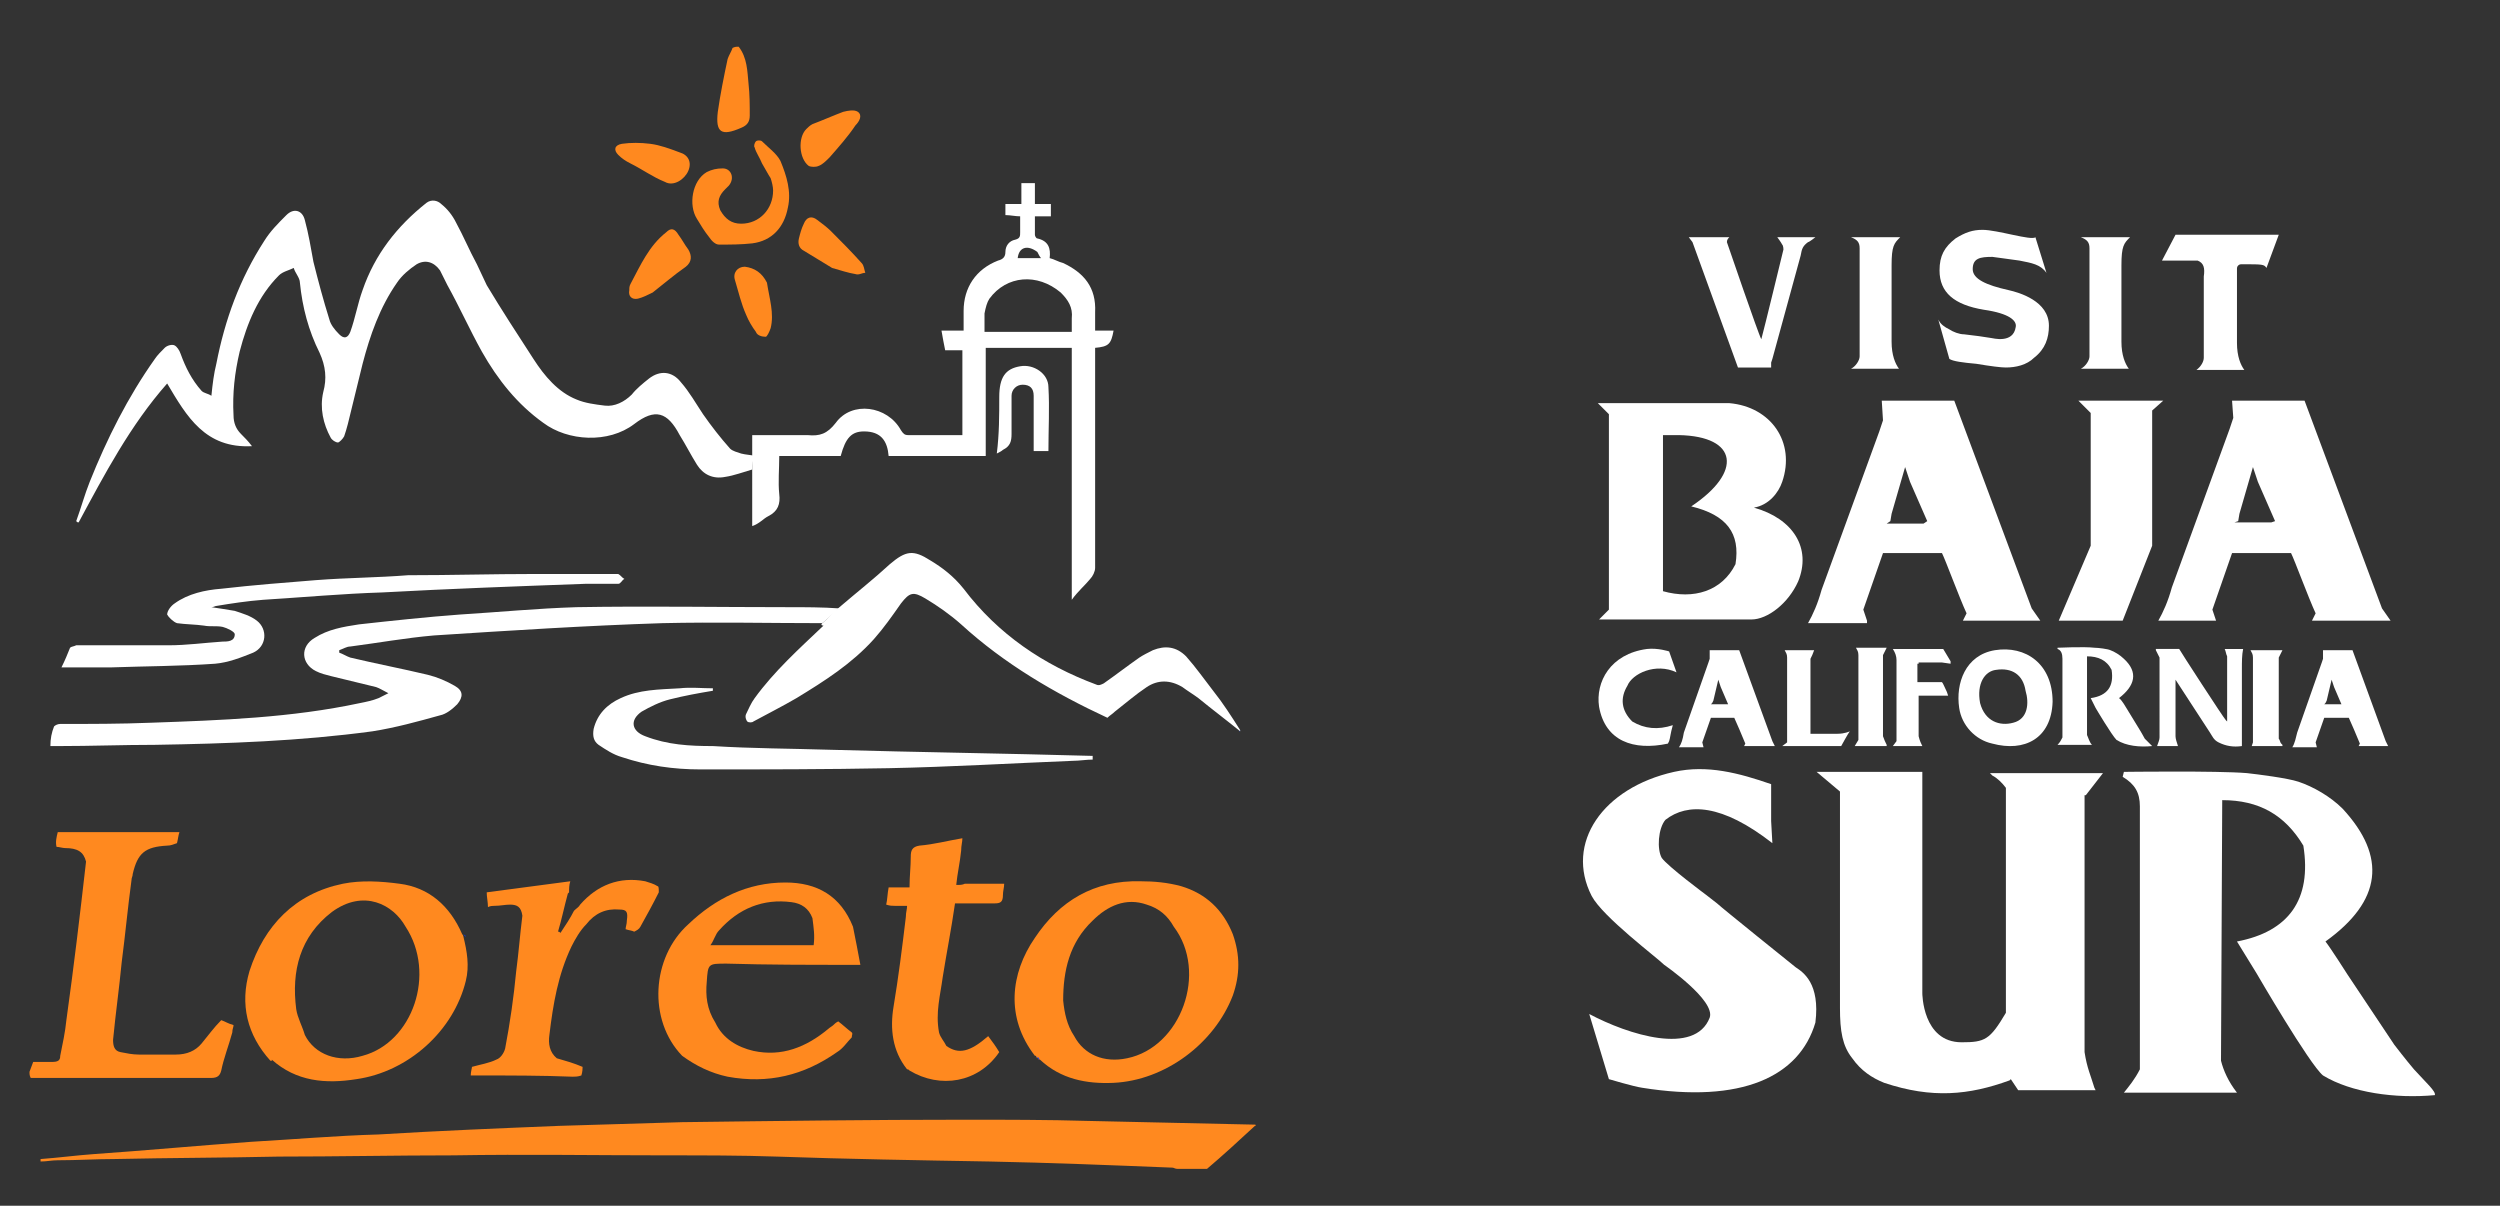
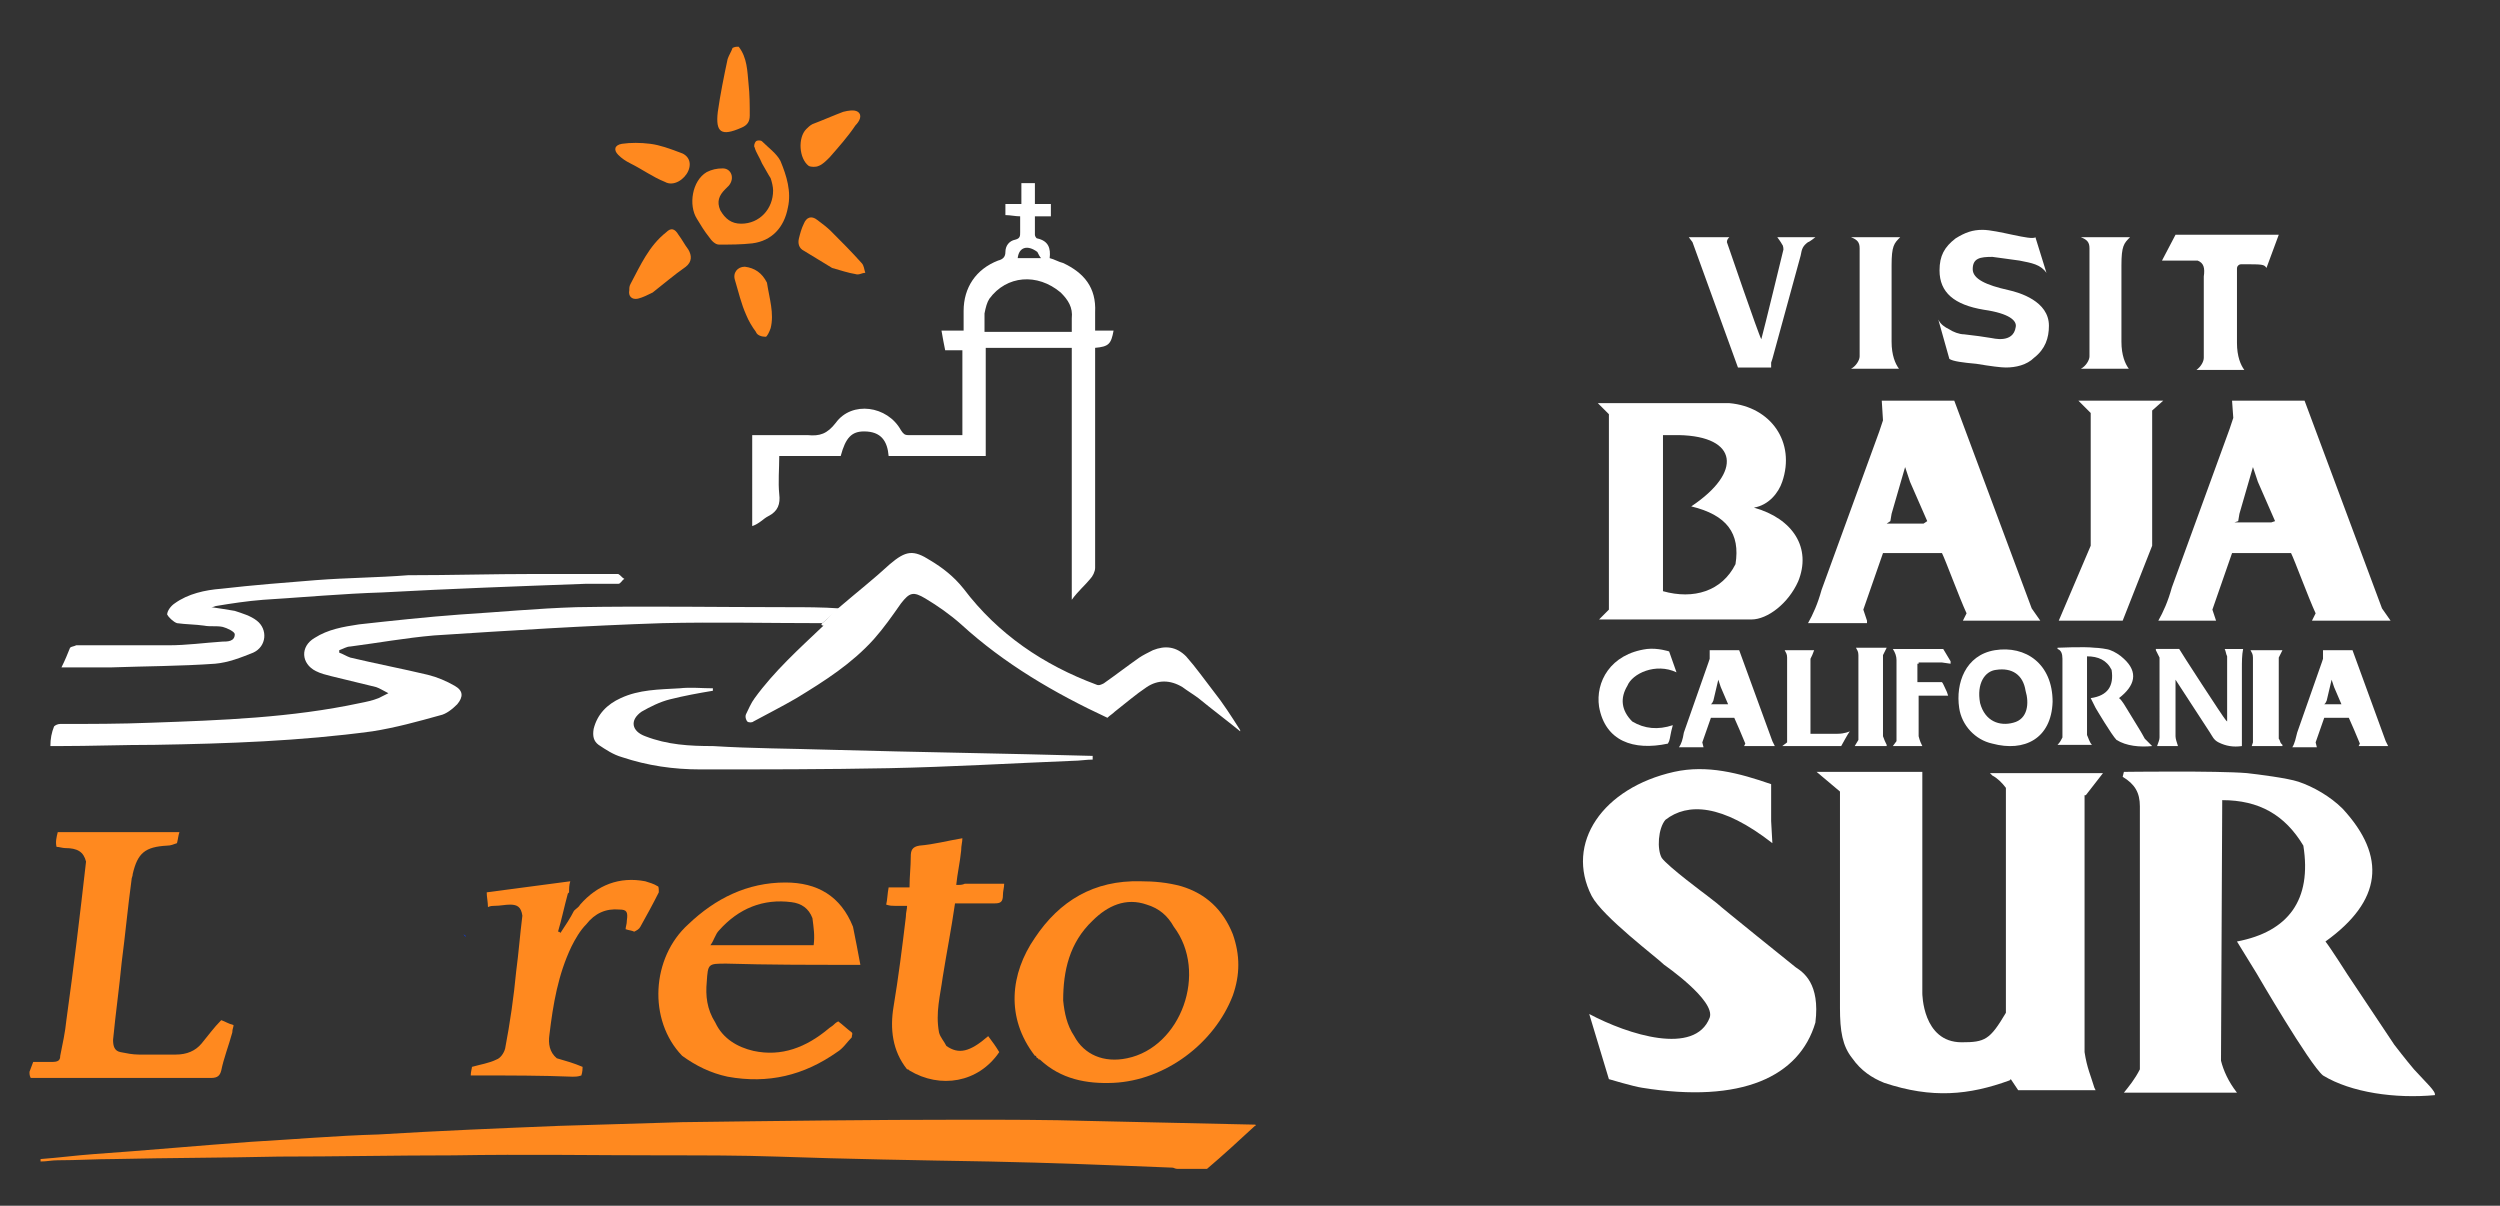
<svg xmlns="http://www.w3.org/2000/svg" version="1.1" id="Layer_1" x="0px" y="0px" viewBox="0 0 203.4 98.1" style="enable-background:new 0 0 203.4 98.1;" xml:space="preserve">
  <rect x="0" y="0" width="203.4" height="98.1" fill="#333333" stroke="none" />
  <style type="text/css">
	.st0{fill:none;}
	.st1{fill:#FF891F;}
	.st2{fill:#FFFFFF;}
	.st3{fill:#093AFD;}
	.st4{fill:#0439FF;}
	.st5{fill:#FEFEFF;}
	.st6{fill-rule:evenodd;clip-rule:evenodd;fill:#FFFFFF;}
</style>
  <path class="st0" d="M2.2,87c0-27.7,0-55.5,0-83.2c19.1,0,38.2,0,57.4,0c-0.1,0.3-0.3,0.6-0.4,0.9c-0.3,1.5-0.6,2.9-0.8,4.4  c-0.2,1.8,0.3,2.1,1.9,1.4c0.5-0.2,0.7-0.5,0.7-1c0-0.9,0-1.8-0.1-2.6c-0.1-1-0.2-2.1-0.8-3c14,0,28,0,42.1,0  c0,29.2,0,58.4-0.1,87.6c-4.5,0-9-0.2-13.5-0.2c-3.3-0.2-6.7-0.2-10-0.2c-7.7,0.1-15.3,0.1-23,0.2c-3.3,0-6.7,0.1-10,0.3  c-4.9,0.2-9.8,0.4-14.7,0.7c-3.5,0.2-6.9,0.4-10.4,0.6c-4.3,0.3-8.6,0.7-12.8,1c-1.4,0.1-2.9,0.3-4.3,0.4c0,0.1,0,0.1,0,0.2  c0.5,0,0.9-0.1,1.4-0.1c1.5,0,3-0.1,4.6-0.1c4.5-0.1,8.9-0.1,13.4-0.2C27.5,94,32.3,94,37,94c5.8,0,11.6,0,17.4,0  c3,0,5.9,0.1,8.9,0.1c5.8,0.1,11.6,0.2,17.3,0.4c5,0.1,9.9,0.3,14.9,0.5c0.1,0,0.2,0.1,0.3,0.1c-31.2,0-62.4,0-93.6,0  c0-2.5,0-4.9,0.1-7.5c0.2-0.1,0.4,0,0.6,0c0,0.3-0.1,0.5-0.1,0.8c5.2,0,10.3,0,15.5,0c0.4-1.4,0.8-2.8,1.3-4.2  c-0.3-0.1-0.5-0.2-0.7-0.4c0-0.2,0.1-0.4,0.1-0.5c-0.4-0.2-0.7-0.3-1-0.4c-0.6,0.7-1.1,1.3-1.6,1.9c-0.5,0.6-1.2,1-2.1,0.9  c-1,0-2,0-3,0c-0.5,0-1-0.1-1.5-0.2c0.4-3.6,0.8-7.1,1.2-10.6c0.1-1.2,0.3-2.4,0.6-3.6c0.2-0.9,0.8-1.4,1.7-1.5  c0.4-0.1,0.9,0,1.3-0.1c0.2,0,0.4-0.2,0.4-0.3c0.1-0.2,0.1-0.5,0.2-0.8c-0.3,0-0.5,0-0.7,0c0.1-0.3,0.1-0.6,0.2-0.9  c-3.3,0-6.6,0-9.9,0c-0.2,0.4-0.3,0.8-0.4,1.1c0.3,0,0.5,0.1,0.7,0.1C5,69.2,5,69.4,5,69.6c0.6,0.1,1.2,0.2,1.9,0.4  c-0.5,4.3-1.1,8.6-1.6,12.8c-0.1,1-0.3,1.9-0.5,2.9c-0.1,0.4-0.3,0.6-0.7,0.5c-0.5-0.1-1,0-1.5,0C2.4,86.6,2.3,86.8,2.2,87" />
  <path class="st0" d="M84.4,86L84.4,86c0,0.1,0.1,0.2,0.1,0.2s0,0,0,0.1c0.6,0.8,1.3,1.5,2.3,1.9c1.6,0.8,3.2,0.9,5,0.7  c4.4-0.4,8.6-4.1,9.5-8.4c0.3-1.6,0-3.1-0.9-4.6c-0.9-1.9-2.2-3.3-4.2-3.8c-1.1-0.3-2.2-0.4-3.3-0.4c-3.7-0.2-6.5,1.6-8.6,4.6  C82.3,79.2,81.9,82.8,84.4,86C84.3,86,84.4,86,84.4,86" />
  <path class="st0" d="M37.9,76.2c-0.1-0.1-0.1-0.1-0.2-0.3c-1-2.2-2.7-3.7-5.1-4.1c-1.5-0.2-3.2-0.3-4.6,0c-3.9,0.8-6.4,3.3-7.6,7.1  c-0.9,2.7-0.2,5.2,1.6,7.4c0.9,1.2,2,1.9,3.4,2.3c4.3,1.2,9.4-0.9,11.9-4.9c1-1.6,1.8-3.4,1.4-5.4C38.5,77.7,38.1,77,37.9,76.2  C37.9,76.3,37.9,76.3,37.9,76.2" />
  <path class="st0" d="M51.6,75.9c0,0.2-0.1,0.4-0.1,0.6c0.4,0.1,0.7,0.1,1,0.2c0.5-1,1-2,1.6-2.9c0.4-0.8,0.4-0.8-0.3-1.3  c0-0.2,0-0.4-0.1-0.5c-0.3-0.2-0.6-0.4-1-0.4c-2.1-0.3-3.9,0.4-5.3,1.9c-0.2,0.2-0.4,0.4-0.6,0.4c0.1-0.5,0.2-0.9,0.3-1.4  c-0.3,0-0.5,0-0.7-0.1c0.1-0.3,0.1-0.5,0.2-0.8c-2.3,0.3-4.5,0.6-6.8,0.9c0,0.4,0.1,0.8,0.1,1.2c0.2,0,0.3,0,0.5,0  c0,0.3,0.1,0.6,0.1,0.8c0.8,0,1.4,0,2.2,0.1c-0.2,1.5-0.3,2.9-0.5,4.4c-0.3,2.1-0.6,4.2-0.9,6.3c-0.1,0.3-0.4,0.7-0.7,0.9  c-0.6,0.3-1.2,0.4-2,0.6c0,0.2-0.1,0.4-0.1,0.7c0.3,0,0.5,0,0.7,0.1c0,0.2-0.1,0.5-0.1,0.7c3.1,0,6.1,0,9.2,0c0-0.3,0.1-0.6,0.1-0.9  c-0.3,0-0.5,0-0.6-0.1c0-0.2,0.1-0.5,0.1-0.6c-0.7-0.2-1.4-0.5-2.1-0.8c0.1-1.1,0.1-2.3,0.3-3.4c0.3-2,0.8-3.9,1.9-5.7  c0.8-1.2,1.8-2.1,3.3-1.9c0,0.2-0.1,0.4-0.1,0.7C51.2,75.7,51.4,75.7,51.6,75.9" />
  <path class="st0" d="M78.3,69.2c0-0.3,0.1-0.6,0.1-0.9c-1.2,0.2-2.4,0.5-3.5,0.6c-0.6,0.1-0.7,0.3-0.7,0.9c0,0.8-0.1,1.6-0.1,2.5  c-0.6,0-1.2,0-1.7,0c-0.1,0.5-0.1,0.9-0.2,1.4c0.3,0,0.5,0,0.6,0.1c0,0.2-0.1,0.5-0.1,0.8c0.4,0,0.7,0,1,0.1c-0.3,2.4-0.6,4.8-1,7.2  c-0.3,1.9-0.2,3.6,1.1,5.2c0.8,1.3,2.1,1.8,3.6,1.8c1.9-0.1,3.5-0.7,4.6-2.4c-0.2-0.3-0.4-0.5-0.6-0.8c-0.3-0.4-0.6-0.8-0.9-1.2  c-1.5,1.3-2.4,1.5-3.4,0.7c0-0.8-0.1-1.5,0-2.3c0.2-1.7,0.5-3.4,0.8-5.1c0.2-1.1,0.3-2.1,0.5-3.3c1.3,0,2.5,0,3.8,0  c0.1-0.5,0.1-1,0.2-1.6c-0.3,0-0.5,0-0.7-0.1c0-0.2,0.1-0.5,0.1-0.8c-1.1,0-2.2,0-3.2-0.1c0.1-0.9,0.2-1.8,0.4-2.7  C78.7,69.3,78.5,69.3,78.3,69.2" />
  <path class="st0" d="M69.4,75.2c-1-2.4-2.9-3.5-5.5-3.5c-3.1,0-5.7,1.3-7.9,3.4c-2.9,2.7-3.3,7.8-0.5,10.8c0.6,0.9,1.4,1.6,2.4,2  c3.9,1.6,7.6,0.9,11-1.5c0.4-0.3,0.8-0.8,1.2-1.2c-0.3-0.3-0.5-0.5-0.7-0.7c0-0.1,0-0.3-0.1-0.3c-0.3-0.3-0.7-0.6-1.1-0.9  c-0.1,0.1-0.3,0.2-0.4,0.3c-0.1,0.1-0.3,0.2-0.4,0.3c-1.8,1.4-3.7,2.3-6.1,1.8c-1.4-0.3-2.5-1-3.1-2.4c-0.3-1.3-0.3-2.6,0.1-3.8  c4,0,8.1,0,12.1,0c0-1.3-0.2-2.5-0.8-3.7C69.6,75.4,69.5,75.4,69.4,75.2" />
  <path class="st0" d="M100.8,59.6C100.8,59.6,100.9,59.6,100.8,59.6c0.1,0,0.1-0.1,0-0.2c-0.7-1-1.4-2.1-2.2-3.1  c-0.7-1-1.4-1.9-2.2-2.8c-0.7-0.8-1.7-1-2.7-0.5c-0.4,0.2-0.8,0.3-1.1,0.6c-1,0.7-1.9,1.4-2.9,2.1c-0.2,0.1-0.4,0.2-0.6,0.1  c-4.3-1.6-8-4-10.8-7.8c-0.7-1-1.6-1.7-2.7-2.3c-1.5-0.9-2-0.8-3.3,0.3c-1.4,1.2-2.7,2.3-4.2,3.5c-1.3,0-2.7,0-4,0  c-5.8,0-11.5-0.1-17.3,0c-3.2,0-6.4,0.3-9.5,0.6c-2.7,0.2-5.5,0.5-8.2,0.8c-1.2,0.1-2.5,0.4-3.6,1.1c-1.1,0.7-1.1,2.1,0.1,2.7  c0.4,0.2,0.8,0.3,1.2,0.4c1.2,0.3,2.5,0.6,3.7,0.9c0.3,0.1,0.6,0.3,1,0.5c-0.4,0.2-0.6,0.4-0.8,0.4c-0.5,0.1-1,0.3-1.5,0.4  c-5.6,1.2-11.3,1.5-17,1.6C9.7,59,7.3,59,4.8,59c-0.2,0-0.5,0.1-0.5,0.2c-0.2,0.5-0.4,1-0.5,1.6c0.3,0,0.5,0,0.7,0  c2.6,0,5.2-0.1,7.8-0.1c5.9-0.1,11.9-0.3,17.7-1.1c1.9-0.3,3.7-0.8,5.5-1.3c0.5-0.1,1-0.5,1.4-0.9c0.5-0.5,0.5-1.1-0.2-1.5  s-1.4-0.7-2.2-0.9c-2.1-0.5-4.2-0.9-6.3-1.4c-0.3-0.1-0.6-0.2-0.9-0.4c0-0.1,0-0.1,0-0.2c0.3-0.1,0.6-0.2,0.9-0.3  c2.3-0.3,4.5-0.8,6.8-0.9c6.2-0.4,12.4-0.8,18.6-1c4.3-0.2,8.7,0,13,0c-0.1,0.1-0.1,0.1-0.2,0.2c-2,1.9-4,3.7-5.6,5.9  c-0.3,0.4-0.5,0.8-0.7,1.3c-0.1,0.1,0,0.4,0.1,0.6c0.1,0.1,0.4,0,0.5,0c1.2-0.6,2.4-1.3,3.5-1.9c2.3-1.3,4.5-2.8,6.3-4.8  c0.8-0.9,1.5-1.9,2.2-2.9c0.7-0.9,1.1-1,2-0.4c1,0.7,2,1.3,2.9,2.1c3.5,3.2,7.6,5.5,11.9,7.6c0.2-0.2,0.4-0.4,0.6-0.5  c0.9-0.7,1.7-1.4,2.6-2s2-0.6,2.9,0c0.5,0.3,0.9,0.6,1.3,0.9C98.5,57.7,99.7,58.6,100.8,59.6" />
  <path class="st0" d="M61.2,38.3c0,1.6,0,3.1,0,4.7c0.5-0.3,0.9-0.6,1.3-0.8c0.7-0.4,0.9-1,0.9-1.8c-0.1-1,0-2,0-3.1c1.7,0,3.4,0,5,0  c0.4-1.5,0.9-2,1.9-2c1.4,0,1.9,0.9,2,2c2.7,0,5.3,0,7.9,0c0-2.9,0-5.8,0-8.8c2.3,0,4.7,0,7,0c0,6.8,0,13.6,0,20.5  c0.6-0.6,1.1-1.1,1.5-1.7c0.2-0.2,0.4-0.6,0.4-0.9c0-5.8,0-11.6,0-17.3c0-0.2,0-0.4,0-0.6c1.1-0.2,1.3-0.3,1.5-1.4c-0.5,0-1,0-1.5,0  c0-0.5,0-1,0-1.5c0.1-2-1-3.2-2.6-4c-0.3-0.2-0.7-0.3-1.1-0.4c0.1-0.8-0.1-1.4-1-1.6c-0.1,0-0.2-0.2-0.2-0.3c0-0.5,0-1,0-1.5  c0.5,0,0.9,0,1.3,0c0-0.3,0-0.6,0-1c-0.4,0-0.9,0-1.3,0c0-0.6,0-1.1,0-1.7c-0.4,0-0.7,0-1.1,0c0,0.6,0,1.1,0,1.7c-0.4,0-0.9,0-1.3,0  c0,0.3,0,0.6,0,0.9c0.4,0,0.8,0.1,1.2,0.1c0,0.5,0,0.9,0,1.3c0,0.3,0,0.5-0.4,0.6c-0.5,0.1-0.8,0.5-0.8,1c0,0.4-0.2,0.6-0.6,0.7  c-1.8,0.7-2.8,2.2-2.8,4.1c0,0.5,0,1,0,1.6c-0.6,0-1.2,0-1.8,0c0.1,0.5,0.2,1,0.3,1.6c0.5,0,0.9,0,1.4,0c0,2.3,0,4.6,0,6.9  c-1.5,0-2.9,0-4.4,0c-0.3,0-0.5-0.1-0.6-0.4c-1.2-2-4-2.3-5.3-0.6c-0.6,0.9-1.3,1.1-2.3,1c-0.4,0-0.8,0-1.2,0c-1.1,0-2.2,0-3.3,0  c0,0.5,0,1-0.1,1.4c-0.4-0.1-0.7-0.1-1.1-0.2c-0.3-0.1-0.7-0.1-0.9-0.4c-0.8-0.9-1.5-1.8-2.2-2.8c-0.6-0.8-1.1-1.8-1.8-2.6  c-0.8-0.9-1.7-0.9-2.6-0.3c-0.5,0.4-1,0.9-1.4,1.3c-0.6,0.6-1.3,1-2.2,0.9c-0.8-0.1-1.6-0.2-2.3-0.5c-1.6-0.7-2.6-2-3.5-3.3  c-1.3-2-2.5-4-3.8-6c-0.3-0.5-0.6-1.1-0.8-1.7c-0.5-1.1-1-2.3-1.7-3.4c-0.3-0.5-0.8-1-1.2-1.5c-0.3-0.3-0.8-0.4-1.2-0.1  c-2.4,1.9-4.2,4.3-5.2,7.1c-0.4,1.1-0.7,2.2-1,3.4c-0.2,0.5-0.5,0.6-0.9,0.2c-0.3-0.3-0.6-0.7-0.8-1.2c-0.5-1.5-0.9-3.1-1.3-4.7  c-0.3-1.1-0.4-2.3-0.7-3.4c-0.2-0.8-0.9-1-1.5-0.4s-1.3,1.3-1.8,2.1c-2,3.1-3.2,6.4-3.9,10c-0.2,0.8-0.2,1.7-0.4,2.6  c-0.3-0.2-0.6-0.2-0.8-0.4c-0.8-0.8-1.3-1.9-1.7-3c-0.1-0.3-0.3-0.6-0.5-0.7s-0.6,0.1-0.8,0.2c-0.3,0.2-0.5,0.6-0.8,0.9  c-2.2,3.1-3.9,6.4-5.3,10c-0.4,1.1-0.8,2.2-1.1,3.2c0.1,0,0.1,0,0.2,0.1c2.1-3.9,4.2-7.9,7.2-11.3c1.6,2.7,3.1,5.3,6.9,5.1  c-0.4-0.4-0.6-0.7-0.9-1c-0.4-0.4-0.6-0.9-0.6-1.5c-0.1-1.8,0.1-3.5,0.5-5.2c0.6-2.3,1.5-4.4,3.2-6.2c0.3-0.3,0.8-0.4,1.2-0.6  c0.2,0.4,0.5,0.8,0.5,1.2c0.2,2,0.7,3.9,1.6,5.7c0.5,1,0.6,2,0.3,3.2c-0.3,1.3-0.1,2.5,0.6,3.7c0.1,0.2,0.4,0.5,0.6,0.4  c0.2,0,0.4-0.3,0.5-0.5c0.2-0.3,0.3-0.7,0.3-1c0.4-1.6,0.7-3.3,1.2-4.9c0.6-2.3,1.4-4.6,2.8-6.6c0.4-0.6,1-1.1,1.6-1.5  c0.7-0.5,1.4-0.2,1.9,0.5c0.3,0.4,0.4,0.8,0.6,1.2c0.9,1.8,1.8,3.7,2.8,5.4c1.3,2.2,2.9,4.2,5,5.8c2.1,1.5,5.3,1.7,7.4,0.1  c1.7-1.3,2.7-1,3.7,0.9c0.5,0.8,0.9,1.6,1.4,2.4c0.5,0.8,1.4,1.2,2.3,1C59.7,38.7,60.4,38.4,61.2,38.3" />
  <path class="st0" d="M33.1,46.8c-2.4,0.1-4.8,0.2-7.2,0.4c-2.6,0.2-5.2,0.4-7.7,0.7c-1.3,0.1-2.7,0.5-3.8,1.2  c-0.3,0.2-0.6,0.6-0.6,0.9s0.5,0.7,0.8,0.7c0.7,0.2,1.5,0.2,2.2,0.2c0.5,0,1,0,1.5,0.1c0.4,0.1,1,0.4,1,0.6c0,0.6-0.6,0.6-1,0.6  c-1.5,0.1-2.9,0.3-4.4,0.3c-2.5,0.1-5,0-7.5,0c-0.2,0-0.4,0-0.5,0.2c-0.3,0.5-0.5,1-0.7,1.6c1.4,0,2.7,0,4,0  c2.8-0.1,5.7-0.1,8.5-0.3c1-0.1,2.1-0.4,3.1-0.9c1.1-0.5,1.2-1.8,0.3-2.6c-0.5-0.4-1.2-0.6-1.8-0.8c-0.6-0.2-1.2-0.2-1.9-0.3  c0.2-0.1,0.3-0.1,0.4-0.1c1.3-0.2,2.5-0.4,3.8-0.5c3.2-0.2,6.5-0.5,9.7-0.6c5.5-0.3,11-0.4,16.5-0.7c0.9,0,1.8,0,2.7,0  c0.2,0,0.3-0.3,0.5-0.4c-0.2-0.2-0.3-0.3-0.5-0.4h-0.2c-2.2,0-4.5,0-6.7,0C40,46.7,36.6,46.8,33.1,46.8" />
  <path class="st0" d="M67.5,61c-3.1-0.1-6.2-0.1-9.4-0.2c-1.9,0-3.7-0.1-5.5-0.8c-1.1-0.4-1.3-1.3-0.3-2c0.7-0.5,1.5-0.8,2.3-1  c1.1-0.3,2.3-0.5,3.5-0.7c0-0.1,0-0.2,0-0.2c-0.9,0-1.8,0-2.7,0c-1.6,0.1-3.2,0.1-4.8,0.8c-1.1,0.5-1.9,1.3-2.2,2.5  c-0.1,0.5,0,1,0.4,1.3c0.6,0.4,1.2,0.8,1.9,1c2.1,0.7,4.2,1,6.4,1c5.1,0,10.2,0,15.3-0.1c5-0.1,10-0.4,15-0.6c0.5,0,1.1-0.1,1.6-0.1  c0-0.1,0-0.2,0-0.3C81.8,61.4,74.7,61.2,67.5,61" />
  <path class="st0" d="M62,13.4c0.2,0.4,0.5,0.8,0.7,1.3c0.1,0.3,0.3,0.7,0.2,1c0,1.5-1.1,2.6-2.6,2.7c-0.8,0-1.4-0.4-1.7-1.1  s-0.1-1.2,0.4-1.7c0.1-0.1,0.2-0.2,0.3-0.3c0.4-0.5,0.1-1.3-0.5-1.4c-0.4,0-0.9,0.1-1.3,0.3c-1.1,0.7-1.5,2.6-0.8,3.8  c0.3,0.5,0.7,1,1,1.5c0.2,0.2,0.5,0.5,0.8,0.6c0.9,0,1.8,0,2.7-0.1c1.6-0.3,2.6-1.3,2.9-2.9c0.3-1.3-0.1-2.6-0.6-3.8  c-0.3-0.6-1-1.1-1.5-1.6c-0.1-0.1-0.4-0.1-0.5,0s-0.2,0.4-0.1,0.5C61.5,12.5,61.8,12.9,62,13.4" />
  <path class="st0" d="M81.3,32.4c0,1.4,0,2.9,0,4.4c0.2-0.1,0.3-0.2,0.5-0.3c0.6-0.3,0.7-0.7,0.7-1.3c-0.1-1,0-2.1,0-3.1  c0-0.6,0.3-0.9,0.9-0.9c0.5,0,0.9,0.3,0.9,0.9c0,1.3,0,2.7,0,4c0,0.2,0,0.4,0,0.5c0.5,0,0.8,0,1.2,0c0-1.7,0.1-3.5,0-5.2  c0-1.1-1.2-1.8-2.3-1.7C81.9,30,81.3,30.7,81.3,32.4" />
  <path class="st0" d="M53.1,23.8c0.9-0.7,1.7-1.4,2.6-2.2c0.5-0.4,0.4-0.9,0.2-1.4c-0.2-0.4-0.5-0.8-0.8-1.2c-0.3-0.5-0.5-0.5-1-0.2  c-1.3,1.1-2.1,2.7-2.9,4.2c-0.1,0.1-0.1,0.3-0.1,0.5c-0.1,0.5,0.2,0.8,0.7,0.7C52.2,24.2,52.6,24,53.1,23.8" />
  <path class="st0" d="M67.5,12.8c0.7-0.8,1.4-1.6,2.1-2.5c0.3-0.3,0.6-0.8,0.2-1.1c-0.2-0.2-0.8-0.1-1.2,0c-0.9,0.3-1.7,0.6-2.5,1  c-0.2,0.1-0.4,0.2-0.5,0.4c-0.7,0.7-0.6,2.4,0.2,3c0.2,0.1,0.6,0.1,0.8,0C66.9,13.4,67.2,13.1,67.5,12.8" />
  <path class="st0" d="M51.4,13.3c0.9,0.5,1.8,1,2.7,1.5c0.7,0.3,1.7-0.2,1.9-0.9s0-1.3-0.7-1.5c-0.8-0.3-1.6-0.5-2.4-0.7  c-0.7-0.1-1.5-0.1-2.3,0c-0.6,0.1-0.7,0.5-0.3,0.9C50.6,12.9,51,13.1,51.4,13.3" />
  <path class="st0" d="M67.7,21.8c0.6,0.2,1.3,0.4,1.9,0.5c0.2,0,0.5-0.1,0.8-0.1c-0.1-0.3-0.2-0.6-0.3-0.8c-0.8-0.9-1.6-1.7-2.5-2.6  c-0.3-0.3-0.7-0.6-1.1-0.9c-0.5-0.3-0.9-0.2-1.1,0.3c-0.2,0.4-0.3,0.8-0.4,1.2c-0.1,0.4,0,0.7,0.4,1C66.1,20.9,66.9,21.3,67.7,21.8" />
  <path class="st0" d="M62.4,23c-0.4-0.8-1-1.2-1.8-1.2c-0.7,0-1,0.5-0.8,1.1c0.3,0.9,0.6,1.9,0.9,2.8c0.2,0.5,0.5,1,0.8,1.4  c0.2,0.2,0.6,0.4,0.8,0.4s0.4-0.4,0.4-0.7C63,25.5,62.6,24.3,62.4,23z" />
  <path class="st1" d="M95.8,95.1c-0.2,0-0.3-0.1-0.4-0.1c-5-0.2-9.9-0.4-14.9-0.5c-5.8-0.1-11.6-0.2-17.3-0.4c-3-0.1-5.9-0.1-8.9-0.1  c-5.8,0-11.6-0.1-17.4,0c-4.7,0-9.5,0.1-14.2,0.1c-4.5,0.1-8.9,0.1-13.4,0.2c-1.5,0-3,0.1-4.6,0.1c-0.5,0-0.9,0.1-1.4,0.1  c0-0.1,0-0.1,0-0.2c1.4-0.1,2.9-0.3,4.3-0.4c4.3-0.3,8.6-0.7,12.8-1c3.5-0.2,6.9-0.5,10.4-0.6c4.9-0.3,9.8-0.5,14.7-0.7  c3.3-0.1,6.7-0.2,10-0.3c7.7-0.1,15.3-0.2,23-0.2c3.4,0,6.7,0,10.1,0.1c4.5,0.1,9,0.2,13.5,0.3c0.1,0,0.1,0.1,0,0.1  c-1.3,1.2-2.6,2.4-3.9,3.5C97.4,95.1,96.7,95.1,95.8,95.1z" />
  <path class="st1" d="M9.8,85.6c0.5,0.1,1,0.2,1.5,0.2c1,0,2,0,3,0c0.9,0,1.6-0.3,2.1-0.9c0.5-0.6,1-1.3,1.6-1.9  c0.3,0.1,0.6,0.3,1,0.4c0,0.2-0.1,0.3-0.1,0.6c-0.3,1.1-0.7,2.1-0.9,3.1c-0.1,0.4-0.3,0.6-0.8,0.6c-3.1,0-6.2,0-9.3,0  c-1.6,0-3.2,0-4.8,0c-0.2,0-0.4,0-0.6,0c-0.1-0.2-0.1-0.3-0.1-0.5c0.1-0.3,0.2-0.5,0.3-0.8c0.5,0,1,0,1.5,0s0.7-0.1,0.7-0.5  c0.2-1,0.4-1.9,0.5-2.9C6,78.7,6.5,74.5,7,70.1C6.8,69.3,6.3,69,5.3,69c-0.2,0-0.5-0.1-0.7-0.1c-0.1-0.4,0-0.8,0.1-1.2  c3.3,0,6.6,0,9.9,0c-0.1,0.3-0.1,0.5-0.2,0.9c-0.3,0.1-0.5,0.2-0.8,0.2c-1.8,0.1-2.4,0.6-2.8,2.3c0,0.2-0.1,0.3-0.1,0.5  c-0.3,2.2-0.5,4.4-0.8,6.7c-0.2,2.1-0.5,4.2-0.7,6.3C9.2,85.1,9.3,85.5,9.8,85.6z" />
  <path class="st1" d="M60.1,3.8c0.7,0.9,0.7,2,0.8,3C61,7.7,61,8.6,61,9.4c0,0.5-0.2,0.8-0.7,1c-1.6,0.7-2.1,0.4-1.9-1.3  c0.2-1.4,0.5-2.9,0.8-4.3c0.1-0.3,0.3-0.6,0.4-0.9C59.8,3.8,59.9,3.8,60.1,3.8z" />
  <path class="st0" d="M98.3,95.1c1.2-1.2,2.5-2.3,3.9-3.5c0,1.2,0,2.3,0,3.5C100.9,95.1,99.6,95.1,98.3,95.1z" />
-   <path class="st2" d="M61.2,38.2c-0.7,0.2-1.5,0.5-2.2,0.6c-1,0.2-1.8-0.2-2.3-1s-0.9-1.6-1.4-2.4c-1-1.9-2-2.2-3.7-0.9  c-2.1,1.6-5.4,1.4-7.4-0.1c-2.1-1.5-3.7-3.5-5-5.8c-1-1.8-1.8-3.6-2.8-5.4c-0.2-0.4-0.4-0.8-0.6-1.2c-0.5-0.7-1.2-0.9-1.9-0.5  c-0.6,0.4-1.2,0.9-1.6,1.5c-1.4,2-2.2,4.3-2.8,6.6c-0.4,1.6-0.8,3.3-1.2,4.9c-0.1,0.4-0.2,0.7-0.3,1c-0.1,0.2-0.4,0.5-0.5,0.5  c-0.2,0-0.5-0.2-0.6-0.4c-0.6-1.1-0.9-2.4-0.6-3.7c0.3-1.1,0.2-2.1-0.3-3.2c-0.9-1.8-1.4-3.7-1.6-5.7c0-0.4-0.4-0.8-0.5-1.2  c-0.4,0.2-0.9,0.3-1.2,0.6c-1.7,1.7-2.6,3.9-3.2,6.2c-0.4,1.7-0.6,3.4-0.5,5.2c0,0.6,0.2,1.1,0.6,1.5c0.3,0.3,0.6,0.6,0.9,1  c-3.8,0.2-5.3-2.4-6.9-5.1c-3,3.4-5.1,7.4-7.2,11.3c-0.1,0-0.1,0-0.2-0.1c0.4-1.1,0.7-2.2,1.1-3.2c1.4-3.5,3.1-6.9,5.3-10  c0.2-0.3,0.5-0.6,0.8-0.9c0.2-0.2,0.6-0.3,0.8-0.2c0.2,0.1,0.4,0.4,0.5,0.7c0.4,1.1,0.9,2.1,1.7,3c0.2,0.2,0.5,0.2,0.8,0.4  c0.1-1,0.2-1.8,0.4-2.6c0.7-3.6,1.9-6.9,3.9-10c0.5-0.8,1.1-1.4,1.8-2.1c0.6-0.6,1.3-0.4,1.5,0.4c0.3,1.1,0.5,2.3,0.7,3.4  c0.4,1.6,0.8,3.1,1.3,4.7c0.1,0.4,0.4,0.8,0.8,1.2c0.4,0.4,0.7,0.3,0.9-0.2c0.4-1.1,0.6-2.3,1-3.4c1-2.9,2.8-5.2,5.2-7.1  c0.4-0.3,0.9-0.2,1.2,0.1c0.5,0.4,0.9,0.9,1.2,1.5c0.6,1.1,1.1,2.3,1.7,3.4c0.3,0.6,0.5,1.1,0.8,1.7c1.2,2,2.5,4,3.8,6  c0.9,1.4,2,2.7,3.5,3.3c0.7,0.3,1.5,0.4,2.3,0.5c0.8,0.1,1.6-0.3,2.2-0.9c0.4-0.5,0.9-0.9,1.4-1.3c0.9-0.7,1.9-0.6,2.6,0.3  c0.7,0.8,1.2,1.7,1.8,2.6c0.7,1,1.4,1.9,2.2,2.8c0.2,0.2,0.6,0.3,0.9,0.4c0.4,0.1,0.7,0.1,1.2,0.2C61.2,37.4,61.2,37.8,61.2,38.2z" />
  <path class="st2" d="M61.2,38.2c0-0.5,0-0.9,0-1.3c0-0.5,0-0.9,0-1.5c1.1,0,2.2,0,3.3,0c0.4,0,0.8,0,1.2,0c1,0.1,1.6-0.1,2.3-1  c1.3-1.8,4.2-1.4,5.3,0.6c0.2,0.3,0.3,0.4,0.6,0.4c1.4,0,2.9,0,4.4,0c0-2.3,0-4.6,0-6.9c-0.5,0-0.9,0-1.4,0c-0.1-0.5-0.2-1-0.3-1.6  c0.6,0,1.2,0,1.8,0c0-0.6,0-1.1,0-1.6c0-1.9,1-3.4,2.8-4.1c0.4-0.1,0.6-0.3,0.6-0.7c0-0.5,0.3-0.9,0.8-1c0.4-0.1,0.4-0.3,0.4-0.6  c0-0.4,0-0.8,0-1.3c-0.4,0-0.8-0.1-1.2-0.1c0-0.3,0-0.6,0-0.9c0.4,0,0.8,0,1.3,0c0-0.6,0-1.1,0-1.7c0.4,0,0.7,0,1.1,0  c0,0.6,0,1.1,0,1.7c0.5,0,0.9,0,1.3,0c0,0.3,0,0.6,0,1c-0.4,0-0.8,0-1.3,0c0,0.5,0,1,0,1.5c0,0.1,0.1,0.3,0.2,0.3  c0.9,0.2,1.1,0.8,1,1.6c0.4,0.1,0.7,0.3,1.1,0.4c1.7,0.8,2.7,2,2.6,4c0,0.5,0,1,0,1.5c0.5,0,1,0,1.5,0c-0.2,1.1-0.4,1.3-1.5,1.4  c0,0.2,0,0.4,0,0.6c0,5.8,0,11.6,0,17.3c0,0.3-0.2,0.7-0.4,0.9c-0.4,0.5-1,1-1.5,1.7c0-6.9,0-13.7,0-20.5c-2.4,0-4.7,0-7,0  c0,2.9,0,5.8,0,8.8c-2.6,0-5.3,0-7.9,0c-0.1-1.2-0.6-2-2-2c-1,0-1.5,0.5-1.9,2c-1.6,0-3.3,0-5,0c0,1.1-0.1,2.1,0,3.1  c0.1,0.8-0.1,1.4-0.9,1.8c-0.4,0.2-0.7,0.6-1.3,0.8C61.2,41.4,61.2,39.8,61.2,38.2 M80.1,25.5c0,0.5,0,1,0,1.5c2.4,0,4.7,0,7.1,0  c0-0.4,0-0.8,0-1.1c0.1-0.9-0.3-1.5-0.9-2.1c-1.9-1.6-4.4-1.4-5.8,0.5C80.3,24.6,80.2,25,80.1,25.5 M84.4,20.5  c-0.8-0.6-1.5-0.4-1.6,0.5c0.6,0,1.2,0,1.9,0C84.6,20.9,84.5,20.7,84.4,20.5z" />
  <path class="st2" d="M66.9,50.7c-4.3,0-8.7-0.1-13,0c-6.2,0.2-12.4,0.6-18.6,1c-2.3,0.2-4.5,0.6-6.8,0.9c-0.3,0-0.6,0.2-0.9,0.3  c0,0.1,0,0.1,0,0.2c0.3,0.1,0.6,0.3,0.9,0.4c2.1,0.5,4.2,0.9,6.3,1.4c0.8,0.2,1.5,0.5,2.2,0.9s0.7,0.9,0.2,1.5  c-0.4,0.4-0.9,0.8-1.4,0.9c-1.8,0.5-3.6,1-5.5,1.3c-5.9,0.8-11.8,1-17.7,1.1c-2.6,0-5.2,0.1-7.8,0.1c-0.2,0-0.4,0-0.7,0  c0-0.6,0.1-1.1,0.3-1.6c0.1-0.1,0.3-0.2,0.5-0.2c2.5,0,4.9,0,7.4-0.1c5.7-0.2,11.4-0.4,17-1.6c0.5-0.1,1-0.2,1.5-0.4  c0.2-0.1,0.4-0.2,0.8-0.4c-0.4-0.2-0.7-0.4-1-0.5c-1.2-0.3-2.5-0.6-3.7-0.9c-0.4-0.1-0.8-0.2-1.2-0.4c-1.2-0.6-1.3-2-0.1-2.7  c1.1-0.7,2.3-0.9,3.6-1.1c2.7-0.3,5.5-0.6,8.2-0.8c3.2-0.2,6.3-0.5,9.5-0.6c5.8-0.1,11.5,0,17.3,0c1.3,0,2.7,0,4.1,0.1  C67.8,49.9,67.4,50.3,66.9,50.7z" />
  <path class="st1" d="M84.2,85.9c-2.4-3.1-2-6.7,0-9.6c2-3,4.8-4.7,8.6-4.6c1.1,0,2.2,0.1,3.3,0.4c2,0.6,3.4,1.9,4.2,3.9  c0.6,1.7,0.6,3.3,0,5c-1.5,3.9-5.5,6.9-9.7,7.1c-2.2,0.1-4.3-0.3-6-1.9h-0.1l0,0c0-0.1-0.1-0.1-0.2-0.2l0,0  C84.3,85.9,84.3,85.9,84.2,85.9 M87.4,84.3c0.8,1.5,2.4,2.2,4.3,1.8c4.4-0.9,6.6-7,3.8-10.7c-0.5-0.9-1.2-1.5-2.2-1.8  c-1.7-0.6-3.2,0.1-4.4,1.3c-1.9,1.8-2.4,4.1-2.4,6.5C86.6,82.4,86.8,83.4,87.4,84.3z" />
-   <path class="st1" d="M22,86.3c-1.9-2.1-2.5-4.6-1.7-7.3c1.2-3.7,3.7-6.3,7.6-7.1c1.5-0.3,3.1-0.2,4.6,0c2.4,0.3,4.1,1.8,5.1,4.1  c0.1,0.1,0.1,0.2,0.1,0.2l0,0c0.3,1.2,0.5,2.4,0.2,3.6c-1,4.1-4.7,7.4-8.9,8c-2.5,0.4-4.9,0.2-6.9-1.6C22.2,86.3,22.1,86.3,22,86.3   M33,75.4c-1-1.8-3.4-3.1-6-1.2c-2.6,2-3.3,4.8-2.9,7.9c0.1,0.7,0.5,1.4,0.7,2.1c0.8,1.6,2.7,2.3,4.7,1.7  C33.6,84.8,35.5,79.2,33,75.4z" />
  <path class="st2" d="M66.9,50.7c0.5-0.4,0.9-0.9,1.4-1.3c1.4-1.2,2.8-2.3,4.1-3.5c1.3-1.1,1.9-1.2,3.3-0.3c1,0.6,1.9,1.3,2.7,2.3  c2.8,3.7,6.5,6.2,10.8,7.8c0.2,0.1,0.4,0,0.6-0.1c1-0.7,1.9-1.4,2.9-2.1c0.3-0.2,0.7-0.4,1.1-0.6c1-0.4,1.9-0.3,2.7,0.5  c0.8,0.9,1.5,1.9,2.2,2.8c0.8,1,1.5,2.1,2.2,3.2c0,0.1,0,0.1,0,0.1c-1.1-0.9-2.3-1.8-3.4-2.7c-0.4-0.3-0.9-0.6-1.3-0.9  c-1-0.6-2-0.6-2.9,0s-1.7,1.3-2.6,2c-0.2,0.2-0.4,0.3-0.6,0.5c-4.3-2-8.4-4.4-11.9-7.6c-0.9-0.8-1.9-1.5-2.9-2.1s-1.3-0.5-2,0.4  c-0.7,1-1.4,2-2.2,2.9c-1.8,2-4,3.4-6.3,4.8c-1.2,0.7-2.4,1.3-3.5,1.9c-0.1,0.1-0.4,0.1-0.5,0s-0.2-0.4-0.1-0.6  c0.2-0.4,0.4-0.9,0.7-1.3c1.6-2.2,3.6-4,5.6-5.9C66.8,50.9,66.8,50.8,66.9,50.7z" />
  <path class="st1" d="M58.2,83.2c0.6,1.3,1.8,2,3.1,2.3c2.3,0.5,4.3-0.3,6.1-1.8c0.1-0.1,0.3-0.2,0.4-0.3c0.1-0.1,0.2-0.2,0.4-0.3  c0.4,0.3,0.7,0.6,1.1,0.9c0.1,0.1,0,0.2,0,0.4c-0.4,0.4-0.7,0.9-1.2,1.2c-2.7,1.9-5.6,2.6-8.9,2c-1.4-0.3-2.6-0.9-3.7-1.7  c-2.8-2.9-2.5-8,0.5-10.7c2.2-2.1,4.8-3.4,7.9-3.4c2.6,0,4.5,1.1,5.5,3.6c0.2,1,0.4,2,0.6,3.1c-0.4,0-0.6,0-0.8,0  c-3.4,0-6.7,0-10.1-0.1c-1.5,0-1.5,0-1.6,1.5C57.4,81,57.5,82.1,58.2,83.2 M66.1,74.7c-0.3-0.8-0.9-1.2-1.7-1.3  c-2.3-0.3-4.3,0.5-5.9,2.3c-0.3,0.3-0.4,0.8-0.7,1.2c0.4,0,0.7,0,1.1,0c2.4,0,4.7,0,7.3,0C66.3,76.1,66.2,75.5,66.1,74.7z" />
  <path class="st1" d="M73.8,87c-1.2-1.5-1.4-3.3-1.1-5.1c0.4-2.4,0.7-4.8,1-7.3c0-0.4,0.1-0.6,0.1-0.9c-0.4,0-0.7,0-1,0  c-0.2,0-0.4,0-0.7-0.1c0.1-0.4,0.1-0.9,0.2-1.4c0.6,0,1.1,0,1.7,0c0-0.9,0.1-1.7,0.1-2.5c0-0.5,0.1-0.8,0.7-0.9  c1.2-0.1,2.3-0.4,3.5-0.6c0,0.3-0.1,0.6-0.1,1c-0.1,1-0.3,1.8-0.4,2.8c0.3,0,0.5,0,0.7-0.1c1.1,0,2.1,0,3.2,0c0,0.3-0.1,0.6-0.1,0.9  c0,0.6-0.2,0.7-0.7,0.7c-1,0-2.1,0-3.2,0c-0.3,2.1-0.7,4.1-1,6c-0.2,1.5-0.6,2.9-0.3,4.5c0.1,0.4,0.4,0.7,0.6,1.1  c1,0.7,1.9,0.5,3.4-0.8c0.3,0.4,0.6,0.8,0.9,1.3c-1.7,2.5-4.8,3-7.3,1.5C73.9,87,73.9,87,73.8,87z" />
  <path class="st1" d="M39,87.5c-0.2,0-0.4,0-0.7,0c0-0.3,0.1-0.6,0.1-0.7c0.7-0.2,1.4-0.3,2-0.6c0.3-0.1,0.6-0.5,0.7-0.9  c0.4-2.1,0.7-4.2,0.9-6.3c0.2-1.5,0.3-2.9,0.5-4.5c-0.1-0.7-0.4-0.9-1-0.9c-0.4,0-0.8,0.1-1.3,0.1c-0.1,0-0.3,0-0.5,0.1  c0-0.4-0.1-0.8-0.1-1.2c2.3-0.3,4.5-0.6,6.8-0.9c-0.1,0.3-0.1,0.6-0.1,0.9l0,0l-0.1,0.1c-0.3,1.1-0.5,2.1-0.8,3.1  c0.1,0,0.1,0,0.2,0.1c0.4-0.6,0.8-1.2,1.1-1.8c0.2-0.2,0.4-0.3,0.5-0.5c1.4-1.6,3.2-2.3,5.3-1.9c0.3,0.1,0.7,0.2,1,0.4  c0.1,0,0.1,0.2,0.1,0.5c-0.5,1-1,1.9-1.5,2.8c-0.1,0.2-0.3,0.3-0.5,0.4c-0.2-0.1-0.4-0.1-0.7-0.2c0-0.2,0.1-0.4,0.1-0.7  c0.1-0.7,0-0.9-0.6-0.9c-1.1-0.1-2,0.3-2.7,1.2c-0.5,0.5-0.9,1.2-1.2,1.8c-1.1,2.3-1.5,4.7-1.8,7.2c-0.1,0.7,0,1.4,0.6,1.9  c0.7,0.2,1.4,0.4,2.1,0.7c0,0.1,0,0.4-0.1,0.7c-0.3,0.1-0.5,0.1-0.7,0.1C44.1,87.5,41.5,87.5,39,87.5z" />
  <path class="st2" d="M33.2,46.8c3.5,0,6.9-0.1,10.2-0.1c2.2,0,4.5,0,6.7,0c0.1,0,0.2,0,0.2,0c0.2,0.1,0.3,0.3,0.5,0.4  c-0.2,0.1-0.3,0.4-0.5,0.4c-0.9,0-1.8,0-2.7,0c-5.5,0.2-11,0.4-16.5,0.7c-3.2,0.1-6.5,0.4-9.7,0.6c-1.3,0.1-2.6,0.3-3.8,0.5  c-0.1,0-0.2,0.1-0.4,0.1c0.7,0.1,1.3,0.2,1.9,0.3c0.6,0.2,1.3,0.4,1.8,0.8c0.9,0.7,0.8,2.1-0.3,2.6c-1,0.4-2,0.8-3.1,0.9  c-2.8,0.2-5.7,0.2-8.5,0.3c-1.3,0-2.6,0-4,0c0.3-0.6,0.5-1.1,0.7-1.6c0.1-0.1,0.3-0.1,0.5-0.2c2.5,0,5,0,7.5,0  c1.5,0,2.9-0.2,4.4-0.3c0.4,0,1,0,1-0.6c0-0.2-0.6-0.5-1-0.6c-0.5-0.1-1,0-1.5-0.1c-0.7-0.1-1.5-0.1-2.2-0.2  c-0.3-0.1-0.7-0.5-0.8-0.7c0-0.3,0.3-0.7,0.6-0.9c1.1-0.8,2.5-1.1,3.8-1.2c2.6-0.3,5.2-0.5,7.7-0.7C28.3,47,30.7,47,33.2,46.8z" />
  <path class="st2" d="M67.5,61c7.2,0.2,14.3,0.3,21.4,0.5c0,0.1,0,0.2,0,0.3c-0.5,0-1.1,0.1-1.6,0.1c-5,0.2-10,0.5-15,0.6  c-5.1,0.1-10.2,0.1-15.3,0.1c-2.2,0-4.3-0.3-6.4-1c-0.7-0.2-1.3-0.6-1.9-1c-0.4-0.3-0.5-0.7-0.4-1.3c0.3-1.2,1.1-2,2.2-2.5  c1.5-0.7,3.1-0.7,4.8-0.8c0.9-0.1,1.8,0,2.7,0c0,0.1,0,0.2,0,0.2c-1.2,0.2-2.3,0.4-3.5,0.7c-0.8,0.2-1.6,0.6-2.3,1  c-1,0.7-0.8,1.6,0.3,2c1.8,0.7,3.6,0.8,5.5,0.8C61.2,60.9,64.3,60.9,67.5,61z" />
  <path class="st1" d="M62,13.3c-0.2-0.5-0.5-0.9-0.6-1.3c-0.1-0.1,0-0.4,0.1-0.5s0.4-0.1,0.5,0c0.5,0.5,1.2,1,1.5,1.6  c0.5,1.2,0.9,2.5,0.6,3.8c-0.3,1.6-1.3,2.7-2.9,2.9c-0.9,0.1-1.8,0.1-2.7,0.1c-0.3,0-0.6-0.3-0.8-0.6c-0.4-0.5-0.7-1-1-1.5  c-0.7-1.1-0.4-3.1,0.8-3.8c0.4-0.2,0.8-0.3,1.3-0.3c0.7,0,1,0.8,0.5,1.4c-0.1,0.1-0.2,0.2-0.3,0.3c-0.5,0.5-0.7,1-0.4,1.7  c0.4,0.7,0.9,1.1,1.7,1.1c1.5,0,2.6-1.2,2.6-2.7c0-0.3-0.1-0.7-0.2-1C62.5,14.2,62.3,13.8,62,13.3z" />
-   <path class="st2" d="M81.3,32.3c0-1.6,0.5-2.3,1.7-2.5c1.1-0.2,2.3,0.6,2.3,1.7c0.1,1.7,0,3.4,0,5.2c-0.4,0-0.8,0-1.2,0  c0-0.2,0-0.4,0-0.5c0-1.3,0-2.7,0-4c0-0.6-0.3-0.9-0.9-0.9c-0.5,0-0.9,0.4-0.9,0.9c0,1,0,2.1,0,3.1c0,0.6-0.1,1-0.7,1.3  c-0.1,0.1-0.3,0.2-0.5,0.3C81.3,35.3,81.3,33.8,81.3,32.3z" />
  <path class="st1" d="M53.1,23.8c-0.4,0.2-0.8,0.4-1.2,0.5c-0.5,0.1-0.8-0.2-0.7-0.7c0-0.2,0-0.3,0.1-0.5c0.8-1.5,1.5-3.1,2.9-4.2  c0.4-0.4,0.7-0.3,1,0.2c0.3,0.4,0.5,0.8,0.8,1.2c0.3,0.5,0.3,1-0.2,1.4C54.8,22.4,54,23.1,53.1,23.8z" />
  <path class="st1" d="M67.5,12.8c-0.3,0.3-0.6,0.6-0.9,0.7c-0.2,0.1-0.6,0.1-0.8,0c-0.8-0.6-0.9-2.3-0.2-3c0.1-0.1,0.3-0.3,0.5-0.4  c0.8-0.3,1.7-0.7,2.5-1c0.4-0.1,0.9-0.2,1.2,0c0.4,0.3,0.1,0.8-0.2,1.1C69,11.1,68.2,12,67.5,12.8z" />
  <path class="st1" d="M51.3,13.3c-0.4-0.2-0.7-0.4-1-0.7c-0.4-0.4-0.3-0.8,0.3-0.9c0.7-0.1,1.5-0.1,2.3,0s1.6,0.4,2.4,0.7  c0.7,0.2,1,0.8,0.7,1.5s-1.2,1.3-1.9,0.9C53.1,14.4,52.3,13.8,51.3,13.3z" />
  <path class="st1" d="M67.7,21.8c-0.8-0.5-1.5-0.9-2.3-1.4c-0.4-0.2-0.5-0.6-0.4-1s0.2-0.8,0.4-1.2c0.2-0.5,0.6-0.7,1.1-0.3  c0.4,0.3,0.8,0.6,1.1,0.9c0.8,0.8,1.7,1.7,2.5,2.6c0.2,0.2,0.2,0.5,0.3,0.8c-0.3,0-0.5,0.2-0.8,0.1C69,22.2,68.4,22,67.7,21.8z" />
  <path class="st1" d="M62.4,23c0.2,1.3,0.6,2.5,0.3,3.7c-0.1,0.3-0.3,0.7-0.4,0.7c-0.3,0-0.7-0.1-0.8-0.4c-0.3-0.4-0.6-0.9-0.8-1.4  c-0.4-0.9-0.6-1.8-0.9-2.8c-0.2-0.6,0.2-1.1,0.8-1.1C61.4,21.8,62,22.2,62.4,23z" />
  <path class="st3" d="M37.9,76.2c-0.1,0-0.1-0.1-0.2-0.2C37.8,76.1,37.9,76.1,37.9,76.2z" />
-   <path class="st3" d="M84.4,86c0.1,0,0.1,0.1,0.2,0.2C84.5,86.2,84.4,86.1,84.4,86z" />
-   <path class="st4" d="M100.9,59.4L100.9,59.4C100.9,59.6,100.8,59.6,100.9,59.4C100.8,59.5,100.8,59.5,100.9,59.4z" />
  <path class="st3" d="M84.3,85.9L84.3,85.9C84.4,86,84.3,86,84.3,85.9z" />
  <path class="st0" d="M80.1,25.4c0.1-0.4,0.2-0.8,0.4-1.1c1.4-1.9,3.9-2.1,5.8-0.5c0.6,0.5,1.1,1.1,0.9,2.1c-0.1,0.3,0,0.7,0,1.1  c-2.3,0-4.7,0-7.1,0C80.1,26.4,80.1,25.9,80.1,25.4z" />
  <path class="st0" d="M95.5,75.5c2.7,3.7,0.5,9.8-3.8,10.7c-1.8,0.4-3.5-0.3-4.3-1.9c0-0.2,0-0.4-0.1-0.5c-0.6-2.5-0.2-4.9,1.3-7  C90.5,74,93.1,73.5,95.5,75.5z" />
  <path class="st0" d="M95.5,75.5c-2.4-1.9-5-1.5-6.9,1.3c-1.4,2.1-1.8,4.5-1.3,7c0,0.1,0.1,0.3,0.1,0.4c-0.6-0.8-0.8-1.8-0.8-2.8  c-0.1-2.5,0.5-4.8,2.4-6.5c1.2-1.2,2.7-1.9,4.4-1.3C94.3,73.9,95,74.5,95.5,75.5z" />
  <path class="st0" d="M33,75.5c2.5,3.6,0.7,9.3-3.4,10.5c-2,0.6-3.9-0.1-4.7-1.8c0-0.2-0.1-0.4-0.1-0.5c-0.6-2.5-0.1-4.9,1.3-7  c0.6-0.9,1.4-1.6,2.4-2C30.2,73.9,31.7,74.3,33,75.5z" />
  <path class="st0" d="M66.1,74.8c0.1,0.7,0.1,1.4,0.2,2.2c-2.5,0-4.9,0-7.3,0c1-1.5,2.4-2.2,4.1-2.5C64.1,74.2,65.2,74.2,66.1,74.8z" />
  <path class="st0" d="M66.1,74.7c-1-0.6-2-0.6-3-0.4c-1.7,0.4-3.1,1-4.1,2.5c-0.3,0-0.6,0-1,0c0.3-0.5,0.4-0.9,0.7-1.2  c1.6-1.7,3.5-2.5,5.9-2.3C65.2,73.5,65.8,73.9,66.1,74.7z" />
  <path class="st5" d="M46.3,72.5C46.3,72.5,46.3,72.6,46.3,72.5C46.3,72.6,46.3,72.6,46.3,72.5C46.2,72.5,46.2,72.5,46.3,72.5z" />
  <g>
    <path class="st6" d="M194.3,60.7l-0.2-0.4l-2.7-7.4H189v0.7l-0.1,0.3l-2,5.7c-0.1,0.4-0.2,0.9-0.4,1.2h2l-0.1-0.4l0.7-2h2   c0.1,0.2,0.7,1.6,0.9,2.1l-0.1,0.2h2.6V60.7z M190.3,57.3h-1.2l0.1-0.1l0.1-0.2l0.4-1.7l0.2,0.6l0.6,1.4H190.3z" />
    <path class="st6" d="M144.4,60.7l-0.2-0.4l-2.7-7.4h-2.4v0.7l-0.1,0.3l-2,5.7c-0.1,0.6-0.2,0.9-0.4,1.2h2l-0.1-0.4l0.7-2h1.9   c0.1,0.2,0.7,1.6,0.9,2.1l-0.1,0.2h2.7V60.7z M140.4,57.3h-1.2l0.1-0.1l0.1-0.2l0.4-1.7l0.2,0.6l0.6,1.4H140.4z" />
    <path class="st6" d="M175.1,60.7c0,0-0.2-0.2-0.6-0.6c-0.1-0.2-0.4-0.7-0.4-0.7l-1.1-1.8c0,0-0.4-0.7-0.6-0.8   c1.3-1,1.6-2.1,0.4-3.2c-0.3-0.3-0.8-0.6-1.1-0.7c-0.2-0.1-1-0.2-1.3-0.2c-0.8-0.1-3,0-3,0v0.1c0.3,0.1,0.4,0.4,0.4,0.8v6.4   c-0.1,0.2-0.2,0.4-0.4,0.6h2.8c-0.2-0.2-0.3-0.6-0.4-0.8v-6.4c0.9,0,1.6,0.3,2,1.1c0.2,1.3-0.3,2.1-1.7,2.3l0,0l0.4,0.8   c0,0,1.3,2.2,1.7,2.6C173,60.7,174.1,60.8,175.1,60.7z" />
    <path class="st6" d="M181.7,34l-0.3,0.9l-4.7,12.9c-0.3,1.1-0.7,2-1.1,2.7h4.7l-0.3-0.9l1.6-4.6h4.8c0.3,0.6,1.4,3.6,2,4.9   l-0.3,0.6h6.4l-0.7-1l-6.3-16.9h-5.9L181.7,34z M182.1,42.4l0.1-0.6l1.1-3.8l0.4,1.2l1.4,3.2l-0.3,0.1h-3L182.1,42.4z" />
    <path class="st6" d="M141.4,29.9h2.7v-0.4l0.1-0.3l2.3-8.4c0.1-0.6,0.2-0.8,0.6-1.1c0.1,0,0.6-0.4,0.6-0.4h-3.1   c0,0,0.3,0.4,0.4,0.6c0.1,0.1,0.1,0.4,0.1,0.4s-1.6,6.6-1.8,7.3c-0.2-0.3-2.8-7.9-2.8-7.9c0-0.2,0.1-0.3,0.2-0.4h-3.3l0.3,0.4   L141.4,29.9z" />
    <path class="st6" d="M160.8,29.6c1.2,0.2,2,0.3,2.4,0.3c0.8,0,1.7-0.2,2.3-0.8c0.9-0.7,1.2-1.6,1.2-2.6c0-2-2.4-2.7-3.3-2.9   c-1.8-0.4-2.9-0.9-2.9-1.7c0-0.9,0.6-1,1.6-1c0.1,0,1.4,0.2,2.2,0.3c1,0.2,1.7,0.3,2.2,1l-0.9-2.9c-0.3,0.3-3.1-0.6-4.3-0.6   c-0.8,0-1.4,0.2-2.2,0.7c-0.9,0.7-1.3,1.4-1.3,2.6c0,1.8,1.2,2.8,3.6,3.2c2.1,0.3,2.7,0.9,2.6,1.4c-0.2,1.4-1.9,0.9-2,0.9   c-0.6-0.1-1.3-0.2-2.2-0.3c-0.4,0-0.9-0.2-1.2-0.4c-0.4-0.2-0.7-0.4-0.9-0.8l0.9,3.2C158.9,29.4,159.7,29.5,160.8,29.6z" />
    <path class="st6" d="M170,20.2v8.8c0,0.3-0.3,0.8-0.7,1h3.9c-0.3-0.4-0.6-1.1-0.6-2.2v-6.2c0-1.6,0.2-1.8,0.7-2.3h-4   C169.8,19.5,170,19.7,170,20.2z" />
    <path class="st6" d="M151.3,20.2v8.8c0,0.3-0.3,0.8-0.7,1h3.9c-0.3-0.4-0.6-1.1-0.6-2.2v-6.2c0-1.6,0.2-1.8,0.7-2.3h-4   C151.1,19.5,151.3,19.7,151.3,20.2z" />
    <path class="st6" d="M179.3,22.5v6.6c0,0.3-0.2,0.7-0.6,1h3.9c-0.3-0.4-0.6-1.1-0.6-2.2v-6c0-0.1,0-0.2,0.1-0.3   c0.1-0.1,0.2-0.1,0.3-0.1c1.7,0,1.8,0,2,0.3l1-2.7H177l-1.1,2.1h2.9C179.3,21.4,179.4,21.8,179.3,22.5z" />
    <path class="st6" d="M135.7,60.5l0.1-0.2c0.1-0.3,0.1-0.6,0.3-1.3c-1.2,0.4-2.3,0.3-3.3-0.3c-0.9-0.9-1-1.9-0.4-2.9   c0.4-1,2.3-1.9,4-1.1l-0.6-1.7c0,0-0.9-0.3-1.8-0.2c-3,0.4-4.2,2.7-3.9,4.7C130.6,60.3,132.9,61.1,135.7,60.5z" />
    <path class="st6" d="M145,60.7h4.8c0,0,0.6-1.1,0.7-1.2c0,0-0.4,0.2-1,0.2h-1.8c-0.2,0-0.3,0-0.4,0v-6.1c0.1-0.2,0.2-0.4,0.3-0.7   h-2.4c0.1,0.2,0.2,0.3,0.2,0.6v6.9L145,60.7z" />
    <path class="st6" d="M150.9,60.7h2.6v-0.1c-0.1-0.2-0.2-0.4-0.3-0.7v-6.6c0.1-0.2,0.2-0.4,0.3-0.6H151c0.1,0.2,0.2,0.3,0.2,0.6v6.9   L150.9,60.7z" />
    <path class="st6" d="M156.1,53.9h0.3h1.4h0.2l0.7,0.1v-0.2l-0.6-1H154c0.2,0.3,0.3,0.6,0.3,0.9v6.6l-0.3,0.4h1.4c0.4,0,0.7,0,1,0   c-0.1-0.2-0.2-0.4-0.3-0.8v-3.3h2.4l-0.1-0.3c-0.2-0.4-0.3-0.7-0.4-0.8h-2v-0.2v-1.3H156.1z" />
    <path class="st6" d="M162.3,52.9c-2.4,0.4-3.2,2.7-2.9,4.7c0.2,1.4,1.3,2.6,2.7,2.9c2.6,0.7,4.8-0.4,4.9-3.4   C167,54,164.8,52.5,162.3,52.9z M163.8,58.8c-1.1,0.3-2.3-0.1-2.7-1.6c-0.3-1.6,0.4-2.6,1.3-2.7c1.3-0.2,2.2,0.4,2.4,1.7   C165.1,57.2,165,58.5,163.8,58.8z" />
    <path class="st6" d="M181,52.8c0.1,0.2,0.1,0.4,0.2,0.6v5.3l-0.1-0.1c-0.2-0.2-3.7-5.6-3.8-5.8h-1.9v0.1c0.1,0.2,0.2,0.4,0.3,0.6   V60c0,0.2-0.1,0.4-0.2,0.7h1.7c-0.1-0.3-0.2-0.6-0.2-0.8v-4.6l2.8,4.3c0.2,0.3,0.3,0.6,0.7,0.8c0.6,0.3,1.2,0.4,1.9,0.3v-6.2   c0-0.7,0-1.2,0.1-1.7H181V52.8z" />
    <path class="st6" d="M183.2,60.7h1.4h1.1v-0.1l-0.1-0.1l0,0c-0.1-0.1-0.1-0.3-0.2-0.4v-6.6c0.1-0.2,0.2-0.4,0.3-0.6h-2.6   c0.1,0.2,0.2,0.3,0.2,0.6v6.9L183.2,60.7z" />
    <path class="st6" d="M130.1,50.4h12.4c1.3,0,3-1.3,3.8-3.1c1.1-2.7-0.4-5.1-3.6-6c1.2-0.2,2-1.2,2.3-2.1c1.1-3.2-0.9-6.1-4.3-6.4   h-10.7l0.9,0.9v15.9L130.1,50.4z M135.3,35.4h1.3c4.8,0.1,5.2,3,1,5.8c2.9,0.7,4,2.2,3.6,4.7c-1.1,2.2-3.4,2.9-5.9,2.2V35.4z" />
    <path class="st6" d="M151.9,50.5l-0.3-0.9l1.6-4.6h4.8c0.3,0.6,1.4,3.6,2,4.9l-0.3,0.6h6.3l-0.7-1L159,32.6h-5.9l0.1,1.6l-0.3,0.9   l-4.7,12.9c-0.3,1.1-0.7,2-1.1,2.7h4.8V50.5z M153.8,42.4l0.1-0.6L155,38l0.4,1.2l1.4,3.2l-0.3,0.2h-3L153.8,42.4z" />
    <polygon class="st6" points="167.5,50.5 172.7,50.5 175.1,44.4 175.1,33.4 176,32.6 169.1,32.6 170.1,33.6 170.1,44.4  " />
    <path class="st6" d="M146.1,78.7c0,0-6.1-4.9-6.4-5.2l-0.9-0.7c0,0-3.1-2.3-3.6-3c-0.4-0.7-0.3-2.4,0.3-3.1   c1.8-1.4,4.6-1.3,8.7,1.9l-0.1-1.8v-3c-2.6-0.9-5.2-1.6-7.9-1c-5.8,1.3-8.9,5.8-6.7,10.1c0.9,1.7,5.3,5,5.9,5.6   c0,0,4.2,2.9,3.7,4.3c-1.2,3.1-6.6,1.4-9.8-0.3l1.6,5.3c0,0,2,0.6,2.7,0.7c8.1,1.3,12.8-0.9,14.1-5.3   C148.1,80,146.7,79.1,146.1,78.7z" />
    <path class="st6" d="M169.7,64.7l1.4-1.8h-9.2l0.2,0.2c0.4,0.2,0.8,0.6,1.1,1v18.3c-1.3,2.2-1.7,2.4-3.6,2.4c-3.2,0-3.2-4-3.2-4   v-18h-8.6l1.9,1.6V82c0,1.9,0.2,3.1,1,4.1c0.7,1,1.6,1.6,2.6,2c3.9,1.3,6.9,1,10.2-0.2l0.1-0.1l0.6,0.9h6.3l-0.1-0.2   c-0.3-1-0.6-1.6-0.8-2.9c0-0.2,0-0.9,0-0.9V64.7z" />
    <path class="st6" d="M196.4,87c-0.6-0.7-1.6-2-1.6-2l-3.8-5.7c0,0-1.4-2.2-1.8-2.7c4.6-3.3,5-6.9,1.4-10.8c-1-1-2.4-1.8-3.6-2.2   c-0.9-0.3-3.3-0.6-4.2-0.7c-2.4-0.2-10-0.1-10-0.1l-0.1,0.4c1,0.6,1.4,1.3,1.4,2.4V87c-0.4,0.8-0.9,1.4-1.3,1.9h9.2   c-0.7-0.9-1.1-1.8-1.3-2.6l0.1-21.2c3,0,5.1,1.2,6.6,3.7c0.7,4.4-1.2,7-5.4,7.8H182l1.6,2.6c0,0,4.3,7.4,5.4,8.3   c2.3,1.4,5.9,1.9,9.1,1.6C198.2,88.8,197.4,88.1,196.4,87z" />
  </g>
</svg>